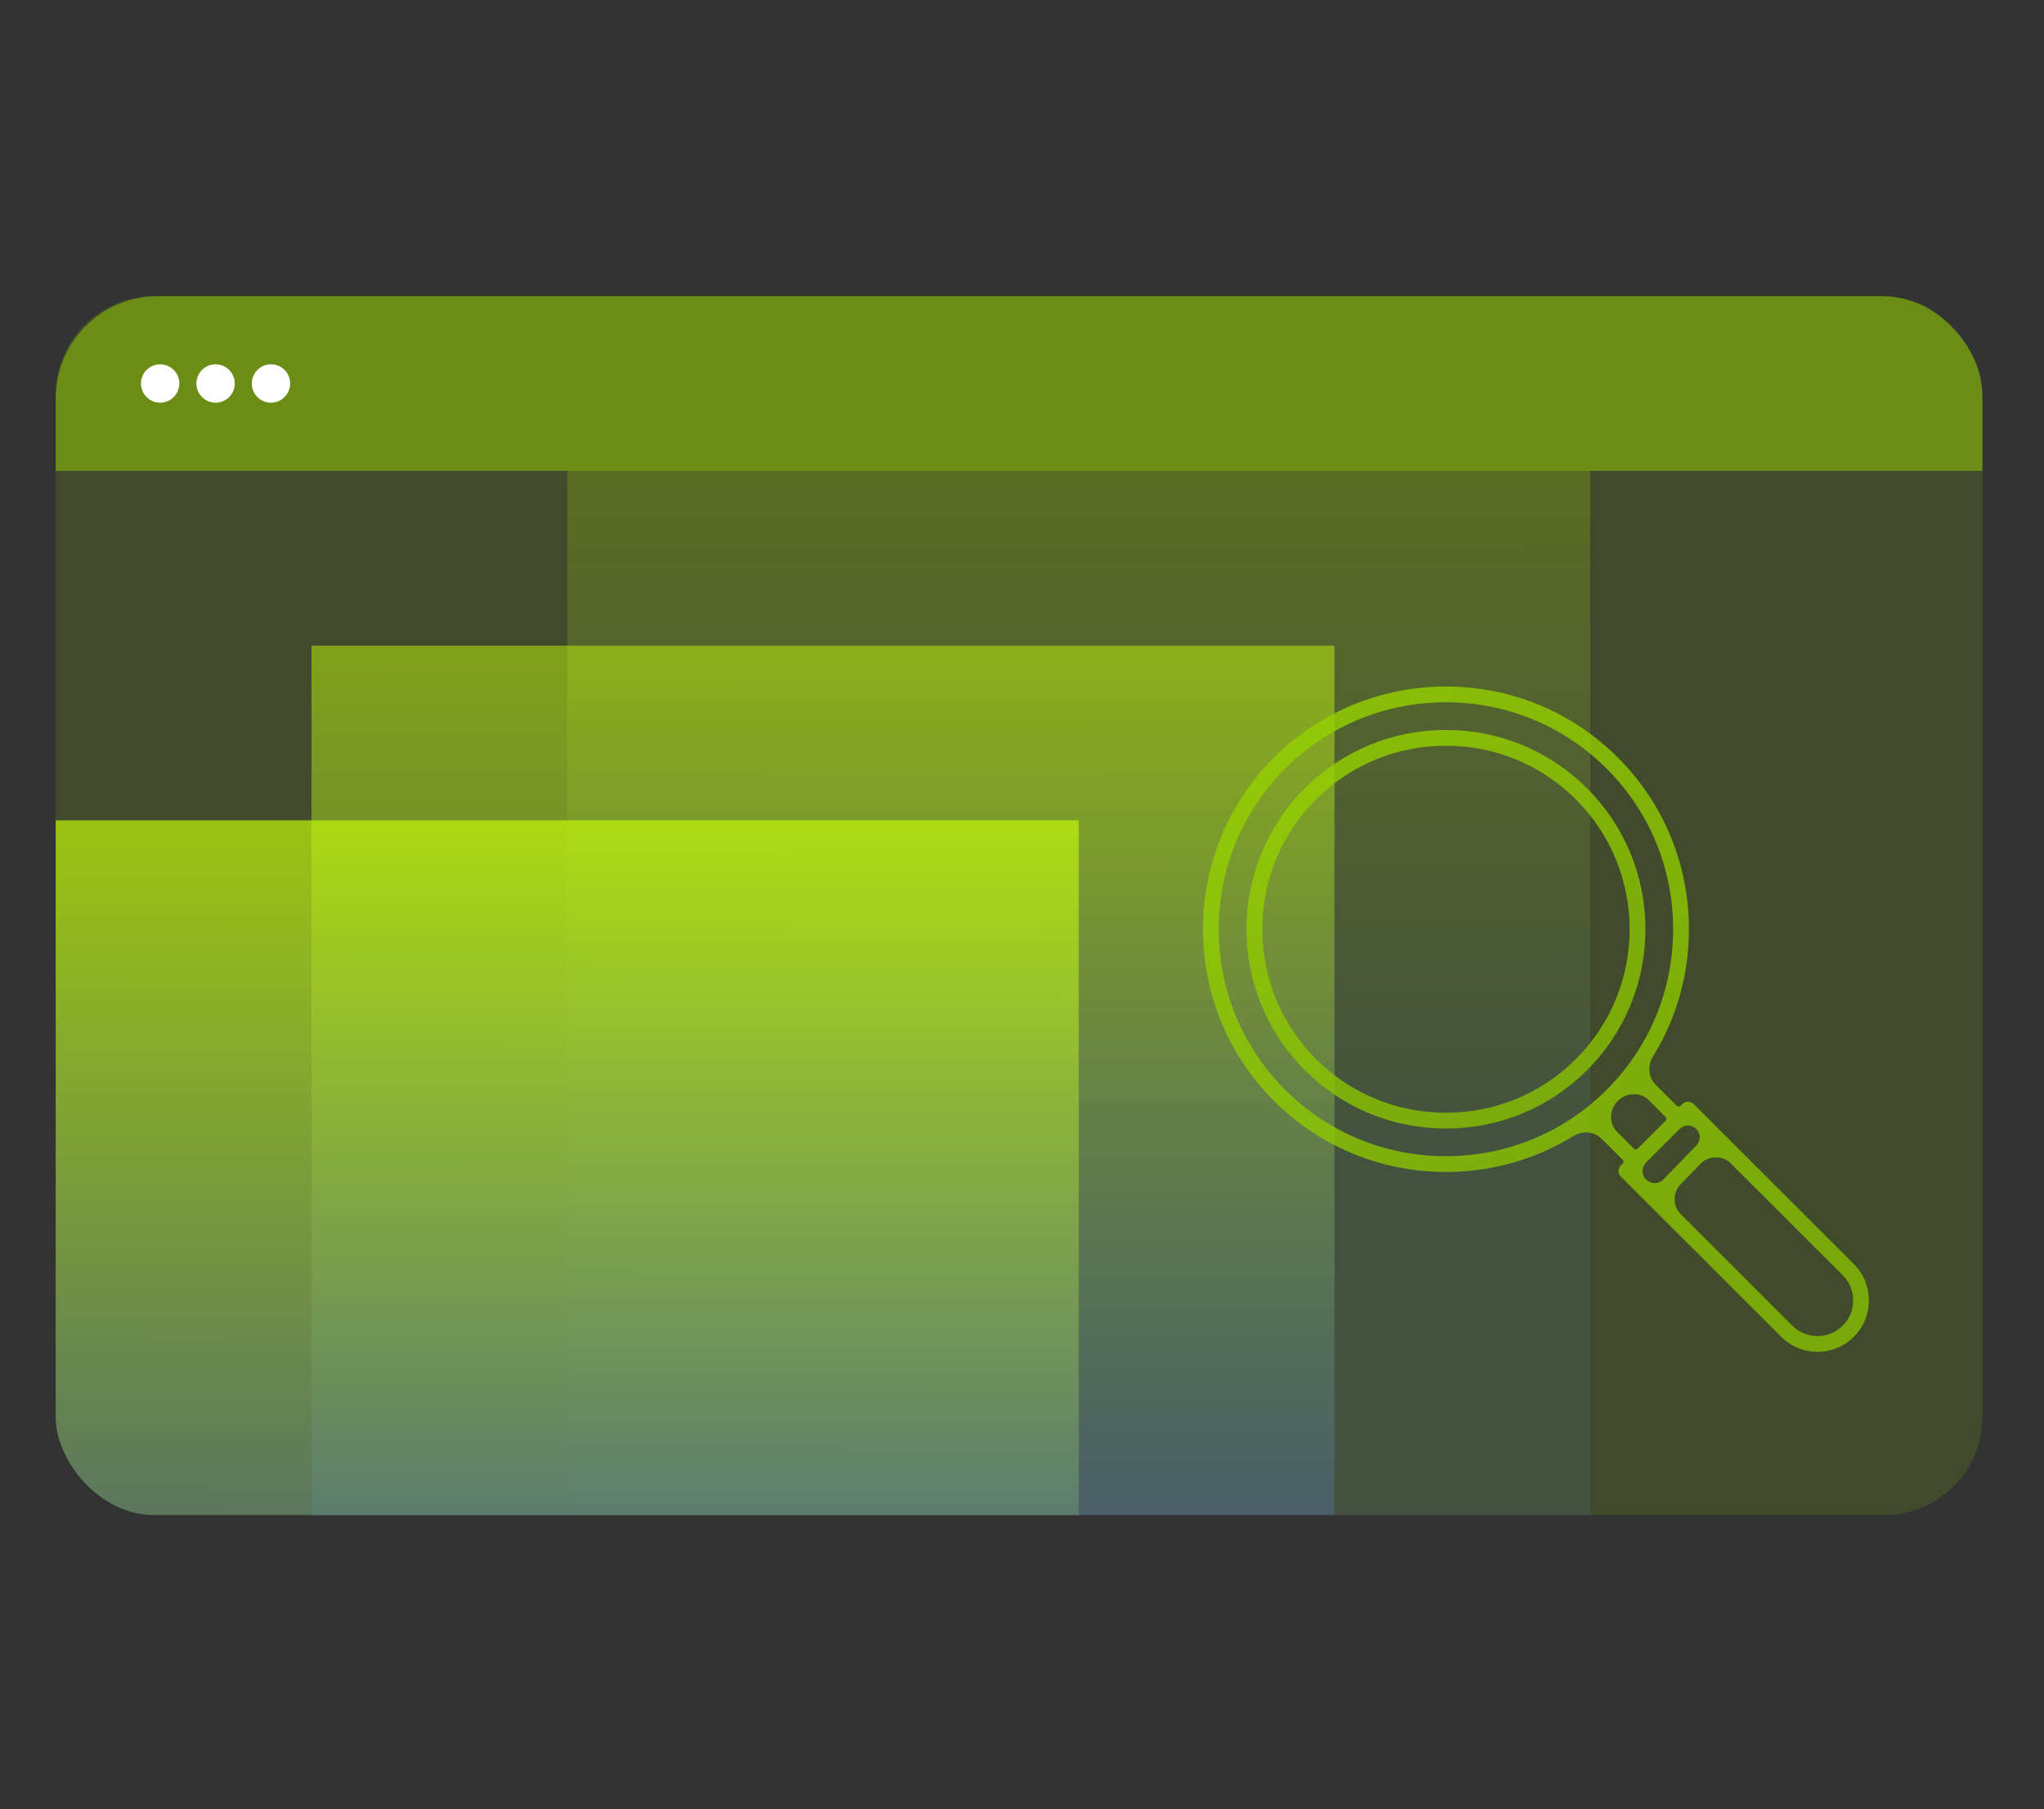
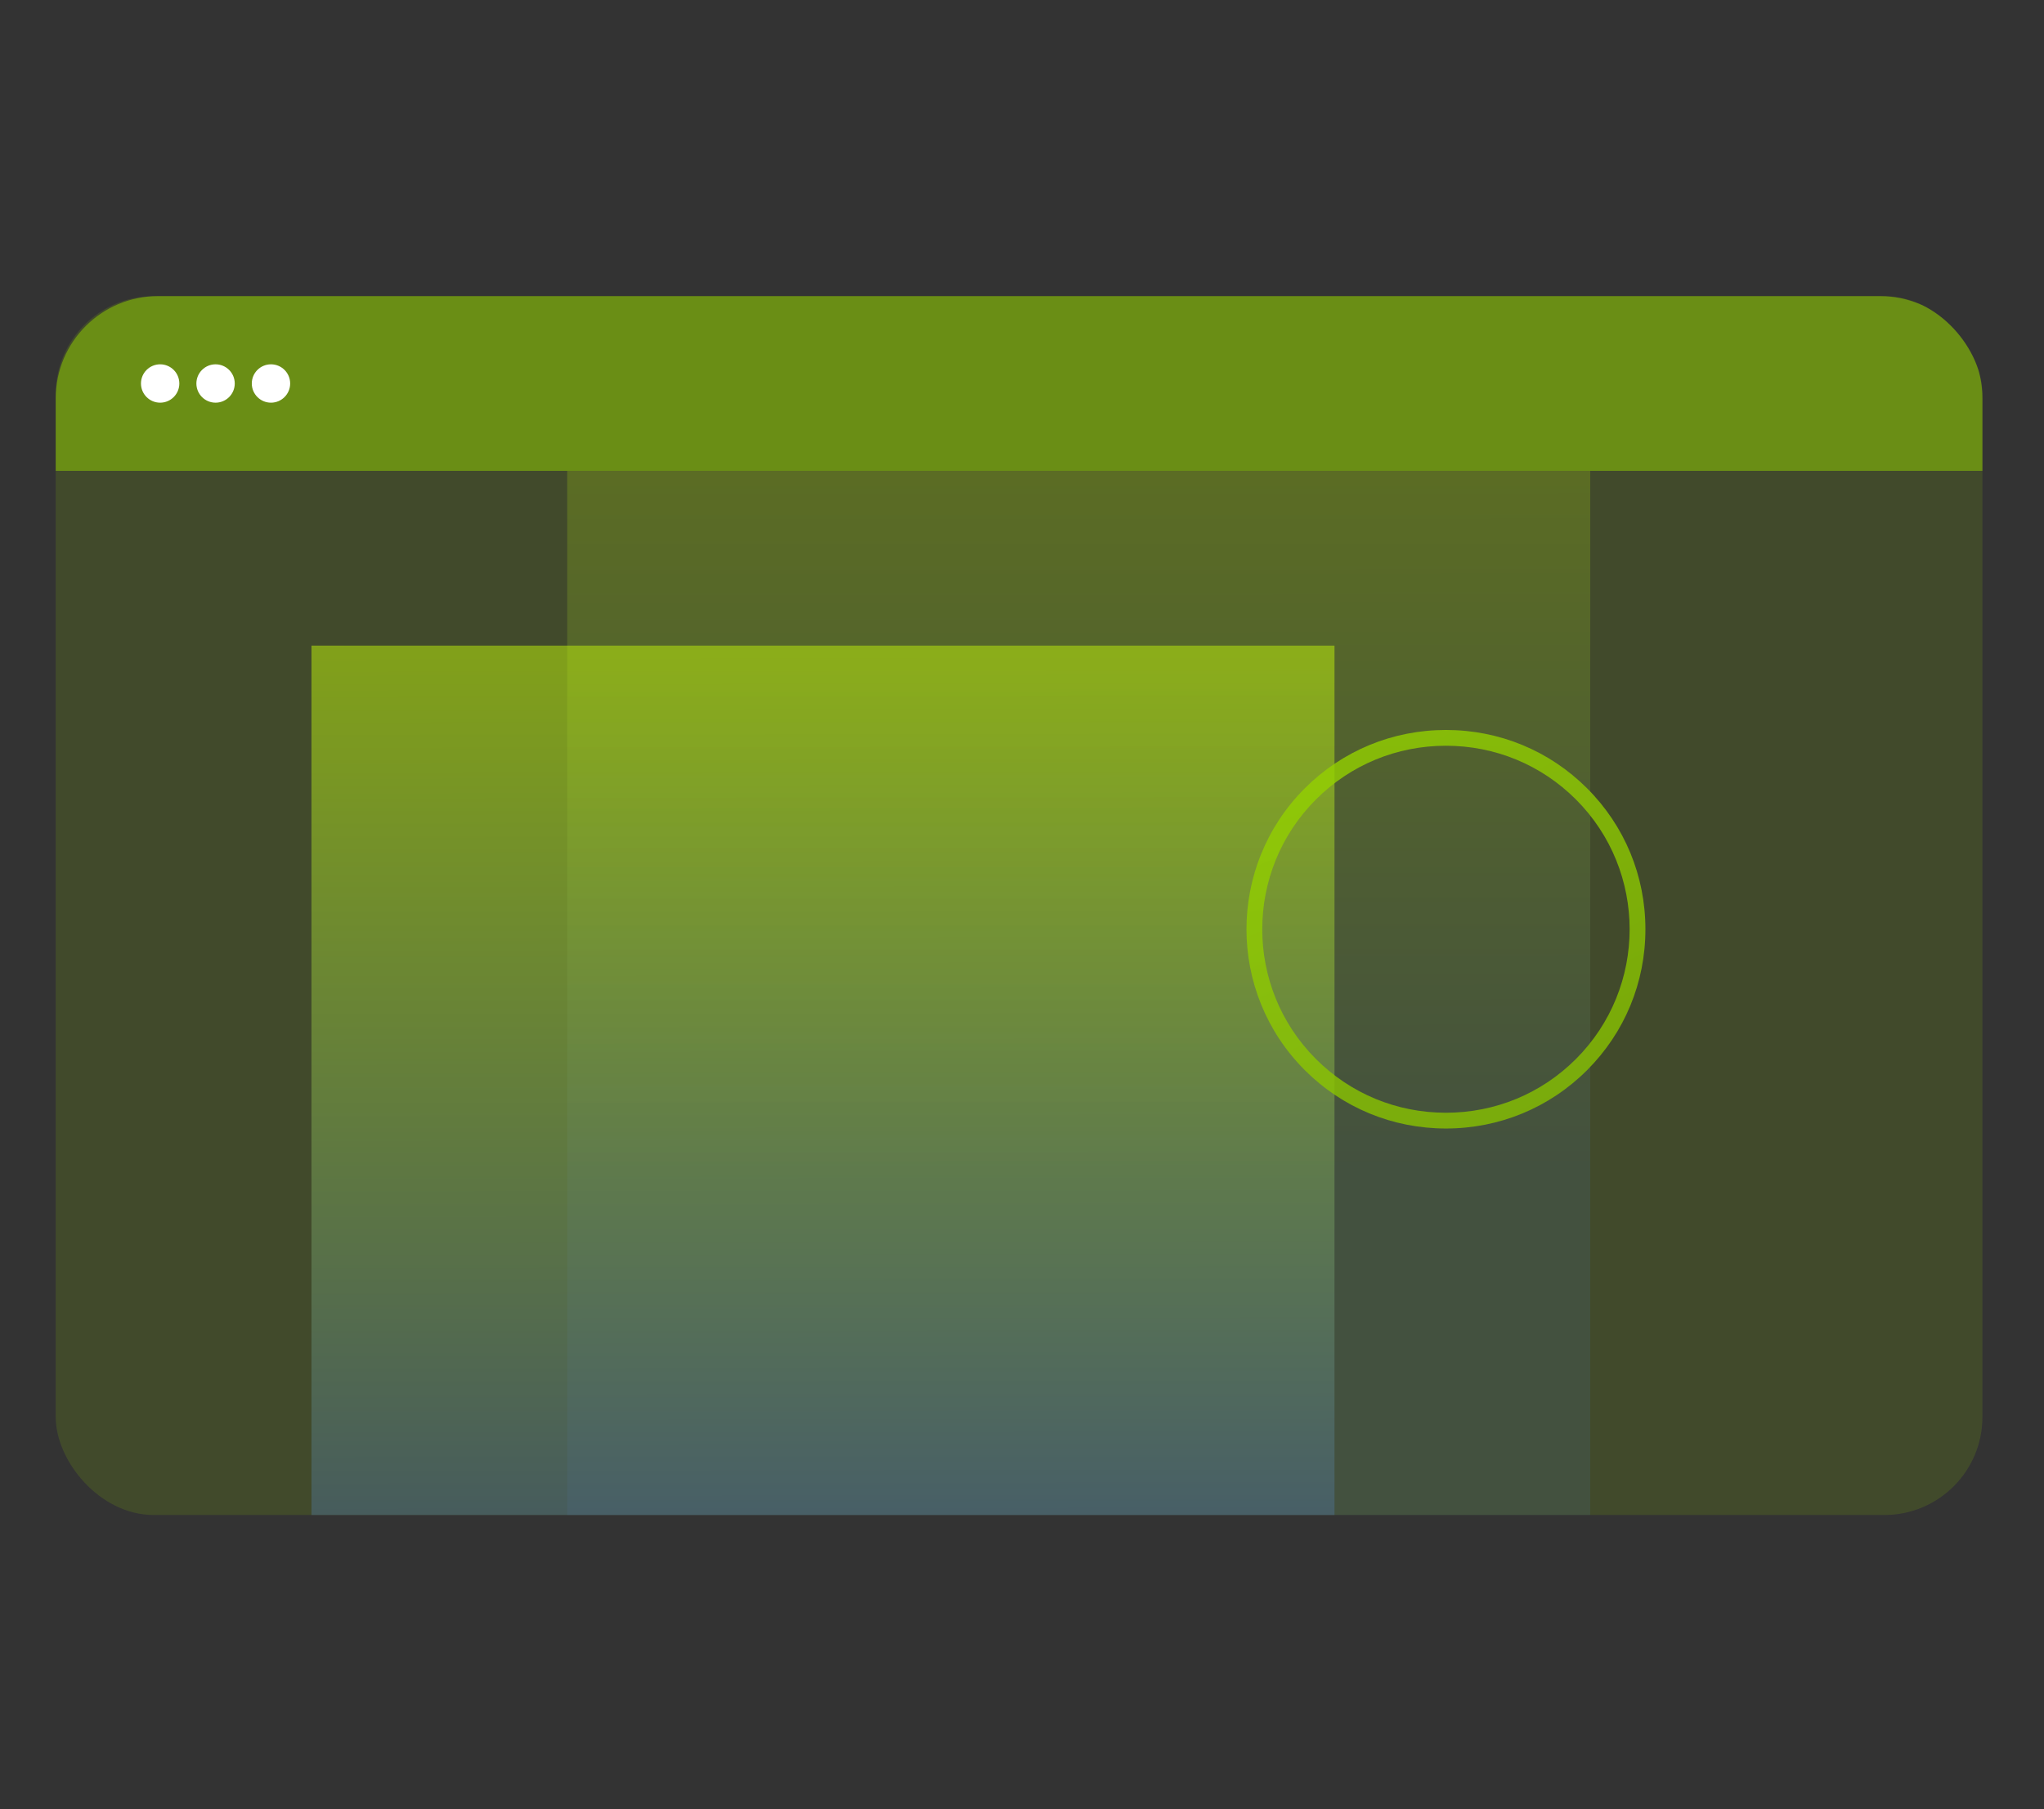
<svg xmlns="http://www.w3.org/2000/svg" width="697" height="617" viewBox="0 0 697 617" fill="none">
  <rect x="0" y="0" width="697" height="617" fill="#333333" stroke="none" />
  <g clip-path="url(#clip0_1682_677)">
    <rect opacity="0.15" x="19" y="101" width="657" height="415.712" rx="33.431" fill="#94D200" />
    <path opacity="0.5" d="M19 135.885C19 116.619 34.618 101 53.885 101H641.115C660.382 101 676 116.619 676 135.885V160.595H19V135.885Z" fill="#94D200" />
    <circle cx="54.611" cy="130.797" r="6.541" fill="white" />
    <circle cx="73.508" cy="130.797" r="6.541" fill="white" />
    <circle cx="92.404" cy="130.797" r="6.541" fill="white" />
    <rect opacity="0.2" x="193.426" y="160.594" width="348.85" height="373.56" fill="url(#paint0_linear_1682_677)" />
    <rect opacity="0.5" x="106.211" y="220.189" width="348.85" height="373.56" fill="url(#paint1_linear_1682_677)" />
-     <rect opacity="0.7" x="19" y="279.785" width="348.85" height="373.56" fill="url(#paint2_linear_1682_677)" />
    <path opacity="0.8" d="M541.18 268.85C528.346 256.029 511.259 248.965 493.064 248.965C474.869 248.965 457.782 256.029 444.945 268.85C418.414 295.36 418.414 338.495 444.945 365.008C457.776 377.831 474.863 384.893 493.061 384.893C511.256 384.893 528.346 377.834 541.18 365.008C554.015 352.182 561.082 335.109 561.082 316.932C561.082 298.751 554.012 281.673 541.18 268.85ZM537.373 361.206C525.554 373.011 509.818 379.513 493.061 379.513C476.301 379.513 460.568 373.013 448.749 361.206C424.319 336.791 424.319 297.067 448.749 272.654C460.571 260.847 476.304 254.345 493.064 254.345C509.821 254.345 525.554 260.847 537.373 272.654C561.808 297.067 561.808 336.788 537.373 361.206Z" fill="url(#paint3_linear_1682_677)" />
-     <path opacity="0.8" d="M632.176 431.143L586.877 385.885L577.506 376.519C576.496 375.512 574.708 375.512 573.701 376.519L573.009 377.209C572.657 377.561 572.053 377.433 571.701 377.081V377.081L564.563 369.947C562.032 367.417 561.751 363.438 563.634 360.394C571.634 347.47 575.919 332.538 575.919 316.931C575.919 294.782 567.311 273.982 551.676 258.364C536.043 242.749 515.229 234.146 493.066 234.146C470.9 234.146 450.08 242.749 434.447 258.37C402.127 290.662 402.127 343.205 434.447 375.5C450.083 391.118 470.9 399.718 493.063 399.718C508.689 399.718 523.635 395.433 536.574 387.436C539.615 385.556 543.59 385.838 546.118 388.365L553.265 395.508V395.508C553.617 395.86 553.742 396.467 553.39 396.818L552.711 397.497C551.661 398.547 551.661 400.249 552.711 401.299L562.444 411.026L607.376 455.926C610.687 459.234 615.092 461.059 619.774 461.059C624.46 461.059 628.865 459.234 632.176 455.926C639.013 449.085 639.013 437.969 632.176 431.143ZM438.247 371.693C408.026 341.495 408.026 292.363 438.247 262.166C452.866 247.564 472.332 239.521 493.06 239.521C513.786 239.521 533.251 247.561 547.865 262.163C562.485 276.765 570.53 296.214 570.53 316.925C570.53 337.636 562.485 357.085 547.865 371.684C533.248 386.286 513.786 394.329 493.057 394.329C472.335 394.335 452.866 386.292 438.247 371.693ZM557.067 391.701L551.426 386.061C548.518 383.154 548.768 378.401 551.673 375.492V375.492V375.492C554.586 372.583 559.344 372.339 562.255 375.249L567.89 380.883V380.883C568.242 381.234 568.367 381.844 568.016 382.195L558.375 391.828C558.024 392.178 557.418 392.051 557.067 391.701V391.701ZM572.774 385.05C574.337 383.489 576.87 383.489 578.432 385.051V385.051C579.981 386.598 579.999 389.102 578.473 390.672L567.201 402.266C565.6 403.913 562.96 403.932 561.335 402.308V402.308C559.724 400.699 559.725 398.089 561.335 396.479L572.774 385.05ZM628.371 452.118C626.073 454.414 623.022 455.676 619.774 455.676C616.529 455.676 613.476 454.414 611.181 452.118L573.167 414.13C570.356 411.321 570.323 406.774 573.094 403.924L579.899 396.923C582.724 394.018 587.38 393.984 590.247 396.848L628.374 434.945C633.108 439.679 633.108 447.381 628.371 452.118Z" fill="url(#paint4_linear_1682_677)" />
  </g>
  <defs>
    <linearGradient id="paint0_linear_1682_677" x1="367.851" y1="160.594" x2="368" y2="397" gradientUnits="userSpaceOnUse">
      <stop stop-color="#C3F709" />
      <stop offset="1" stop-color="#4D6E8F" />
    </linearGradient>
    <linearGradient id="paint1_linear_1682_677" x1="280.636" y1="220.189" x2="281" y2="516.5" gradientUnits="userSpaceOnUse">
      <stop stop-color="#C3F709" />
      <stop offset="1" stop-color="#4D6E8F" />
    </linearGradient>
    <linearGradient id="paint2_linear_1682_677" x1="193.425" y1="279.785" x2="193" y2="579" gradientUnits="userSpaceOnUse">
      <stop stop-color="#C3F709" />
      <stop offset="1" stop-color="#4D6E8F" />
    </linearGradient>
    <linearGradient id="paint3_linear_1682_677" x1="417.395" y1="240.338" x2="502.166" y2="423.344" gradientUnits="userSpaceOnUse">
      <stop offset="0.144" stop-color="#94D200" />
      <stop offset="1" stop-color="#84BD00" />
    </linearGradient>
    <linearGradient id="paint4_linear_1682_677" x1="397.432" y1="219.746" x2="538.944" y2="525.251" gradientUnits="userSpaceOnUse">
      <stop offset="0.144" stop-color="#94D200" />
      <stop offset="1" stop-color="#84BD00" />
    </linearGradient>
    <clipPath id="clip0_1682_677">
      <rect x="19" y="101" width="657" height="415.712" rx="33.431" fill="white" />
    </clipPath>
  </defs>
</svg>